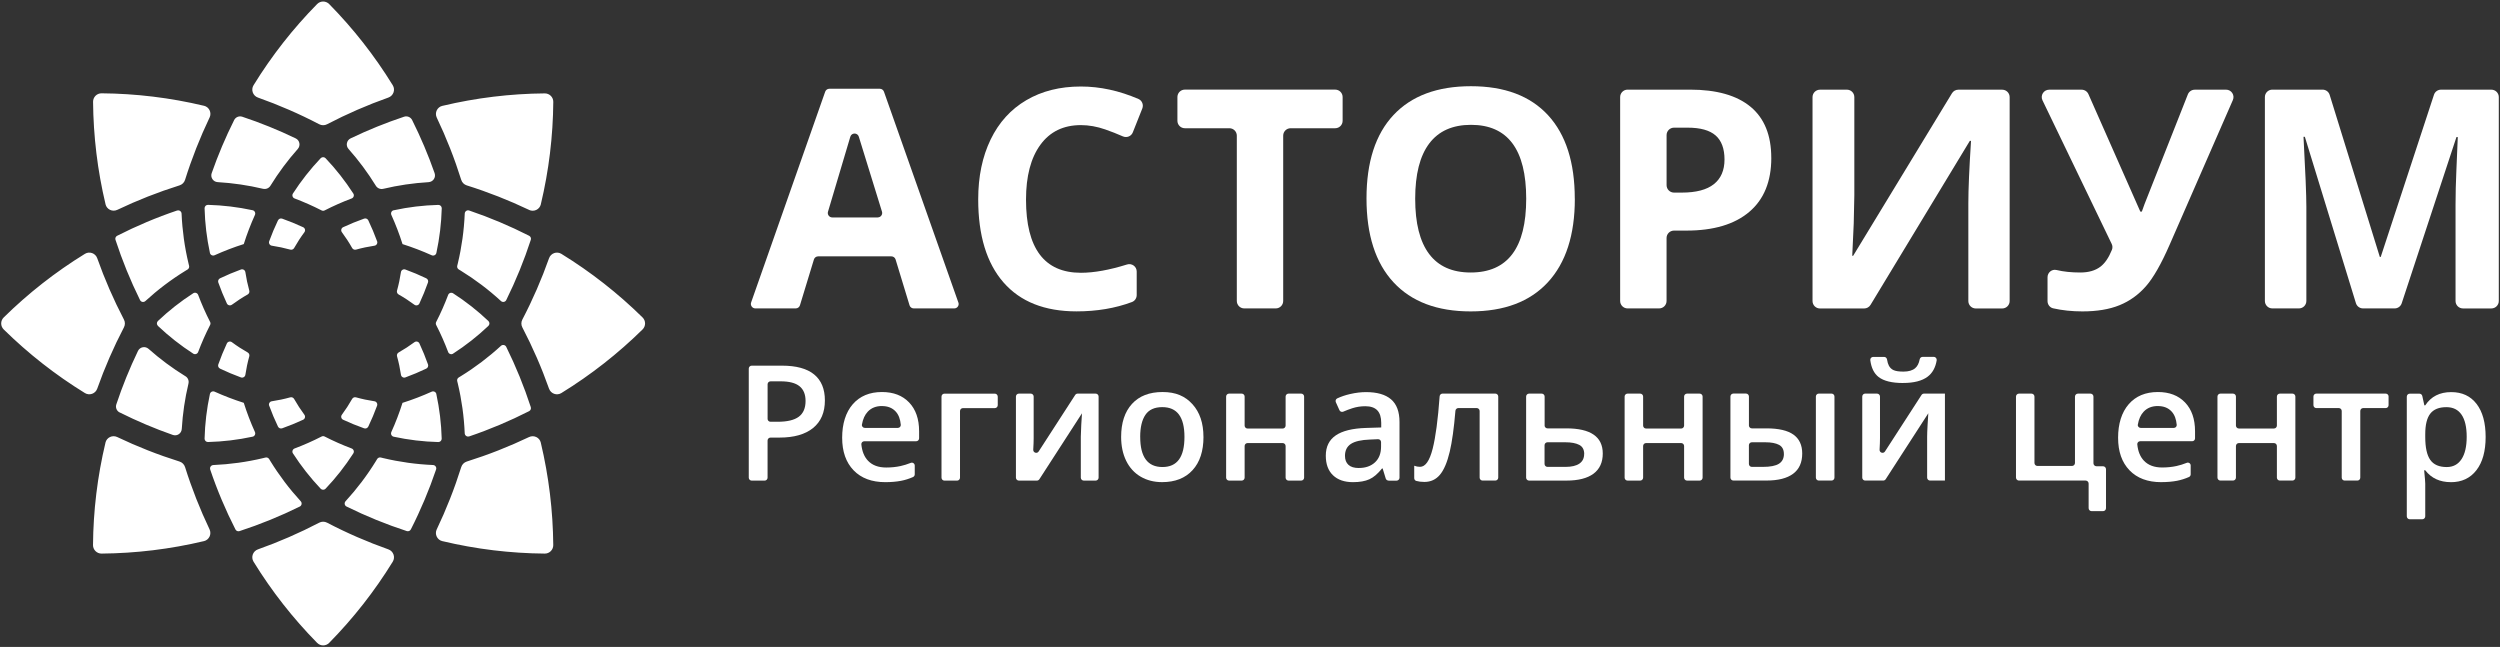
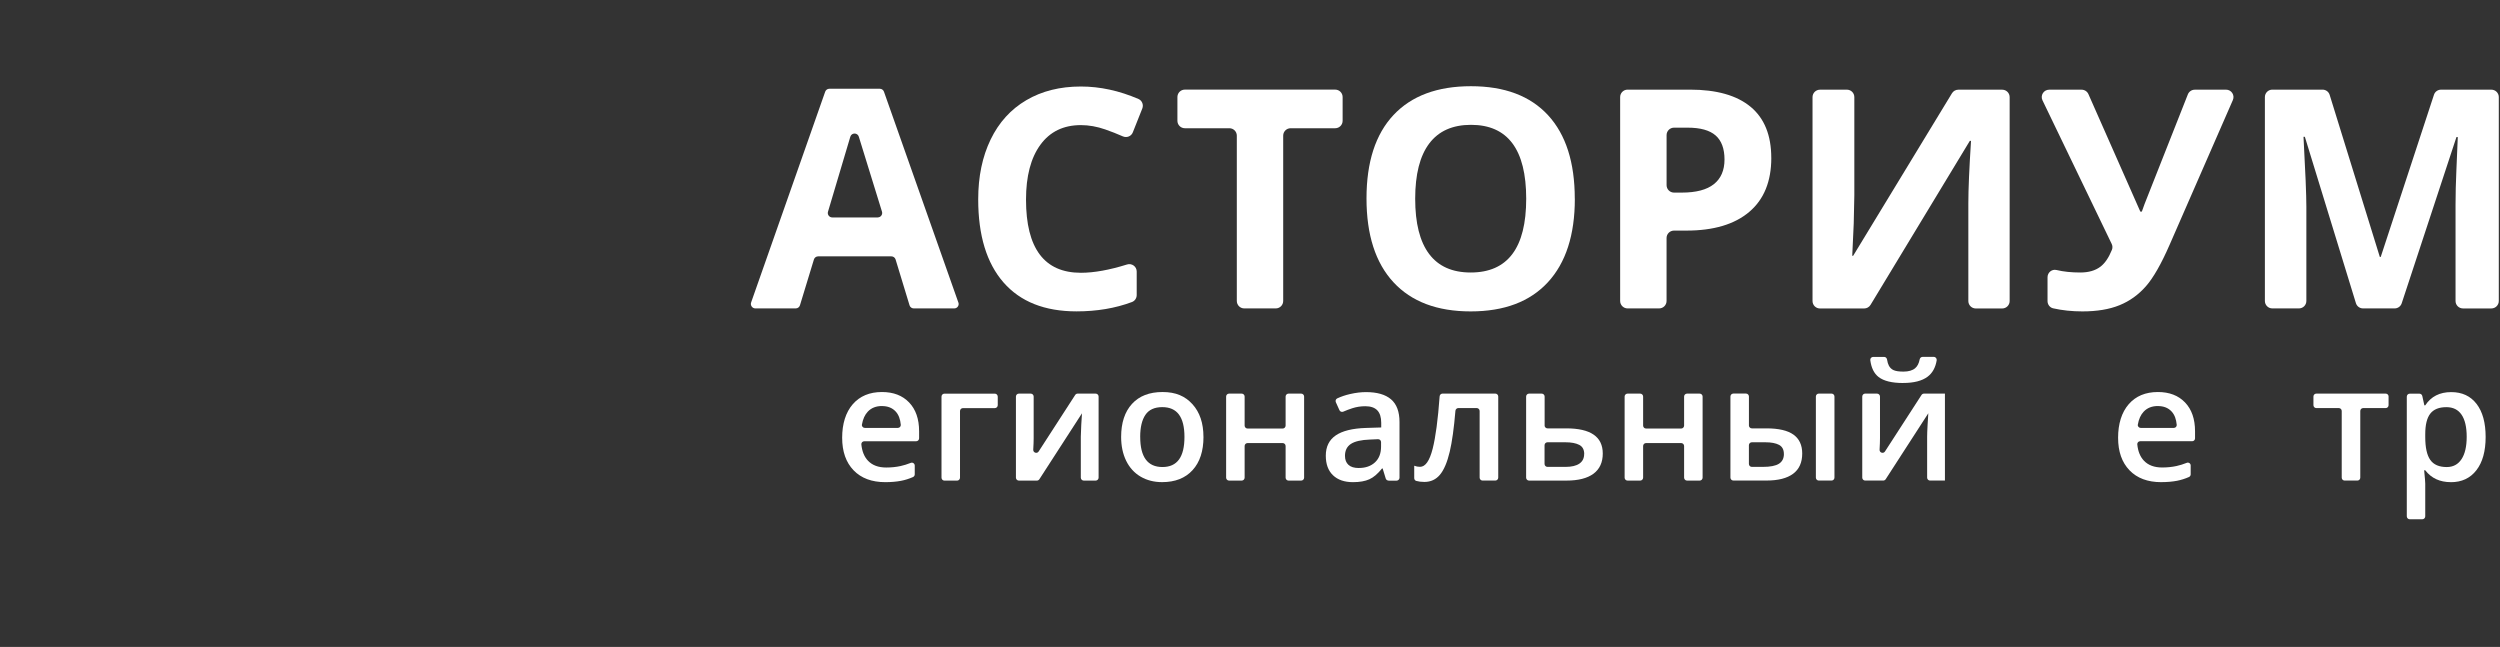
<svg xmlns="http://www.w3.org/2000/svg" viewBox="0 0 912 236">
  <rect x="0" y="0" width="912" height="236" fill="#333333" stroke="none" />
-   <path fill="#ffffff" d="M 300.92 146.06 C 300.92 150.44 299.49 153.79 296.62 156.13 C 293.75 158.46 289.67 159.63 284.37 159.63 L 281.08 159.63 C 280.49 159.63 280.01 160.11 280.01 160.7 L 280.01 174.26 C 280.01 174.85 279.53 175.33 278.94 175.33 L 274.22 175.33 C 273.63 175.33 273.15 174.85 273.15 174.26 L 273.15 134.46 C 273.15 133.87 273.63 133.39 274.22 133.39 L 285.23 133.39 C 290.47 133.39 294.39 134.46 297 136.6 C 299.61 138.74 300.92 141.9 300.92 146.06 Z M 280.01 152.79 C 280.01 153.38 280.49 153.86 281.08 153.86 L 283.66 153.86 C 287.18 153.86 289.76 153.25 291.4 152.02 C 293.04 150.8 293.87 148.88 293.87 146.28 C 293.87 143.87 293.13 142.07 291.66 140.89 C 290.19 139.7 287.89 139.11 284.78 139.11 L 281.09 139.11 C 280.5 139.11 280.02 139.59 280.02 140.18 L 280.02 152.79 Z" />
  <path fill="#ffffff" d="M 322.96 175.89 C 318.03 175.89 314.17 174.45 311.39 171.57 C 308.61 168.69 307.22 164.73 307.22 159.68 C 307.22 154.63 308.51 150.43 311.09 147.46 C 313.67 144.5 317.22 143.01 321.73 143.01 C 325.92 143.01 329.22 144.28 331.65 146.82 C 334.08 149.36 335.29 152.86 335.29 157.32 L 335.29 159.9 C 335.29 160.49 334.81 160.97 334.22 160.97 L 315.29 160.97 C 314.67 160.97 314.16 161.5 314.22 162.11 C 314.47 164.64 315.27 166.62 316.64 168.07 C 318.21 169.72 320.42 170.55 323.27 170.55 C 325.14 170.55 326.89 170.37 328.5 170.02 C 329.69 169.76 330.95 169.37 332.27 168.85 C 332.96 168.58 333.7 169.11 333.7 169.85 L 333.7 173.04 C 333.7 173.46 333.45 173.86 333.06 174.03 C 331.62 174.66 330.17 175.12 328.7 175.4 C 327.02 175.72 325.1 175.89 322.94 175.89 Z M 321.73 148.12 C 319.59 148.12 317.87 148.8 316.58 150.16 C 315.5 151.3 314.78 152.87 314.43 154.89 C 314.32 155.53 314.84 156.1 315.49 156.1 L 327.54 156.1 C 328.15 156.1 328.66 155.58 328.61 154.97 C 328.43 152.9 327.81 151.29 326.77 150.15 C 325.55 148.8 323.86 148.13 321.72 148.13 Z" />
  <path fill="#ffffff" d="M 363.98 144.66 L 363.98 147.81 C 363.98 148.4 363.5 148.88 362.91 148.88 L 351.28 148.88 C 350.69 148.88 350.21 149.36 350.21 149.95 L 350.21 174.26 C 350.21 174.85 349.73 175.33 349.14 175.33 L 344.53 175.33 C 343.94 175.33 343.46 174.85 343.46 174.26 L 343.46 144.67 C 343.46 144.08 343.94 143.6 344.53 143.6 L 362.9 143.6 C 363.49 143.6 363.97 144.08 363.97 144.67 Z" />
  <path fill="#ffffff" d="M 376.01 143.59 C 376.6 143.59 377.08 144.07 377.08 144.66 L 377.08 159.86 C 377.08 160.96 377.03 162.35 376.93 164.05 C 376.86 165.14 378.29 165.63 378.89 164.71 L 392.23 144.08 C 392.43 143.78 392.76 143.59 393.12 143.59 L 399.7 143.59 C 400.29 143.59 400.77 144.07 400.77 144.66 L 400.77 174.25 C 400.77 174.84 400.29 175.32 399.7 175.32 L 395.35 175.32 C 394.76 175.32 394.28 174.84 394.28 174.25 L 394.28 159.34 C 394.28 158.46 394.34 157.04 394.44 155.07 C 394.54 153.1 394.64 151.67 394.71 150.77 L 379.16 174.83 C 378.96 175.13 378.63 175.32 378.26 175.32 L 371.68 175.32 C 371.09 175.32 370.61 174.84 370.61 174.25 L 370.61 144.66 C 370.61 144.07 371.09 143.59 371.68 143.59 L 376 143.59 Z" />
  <path fill="#ffffff" d="M 439.03 159.39 C 439.03 164.57 437.7 168.62 435.04 171.52 C 432.38 174.43 428.68 175.88 423.94 175.88 C 420.98 175.88 418.36 175.21 416.08 173.87 C 413.81 172.53 412.06 170.61 410.83 168.11 C 409.61 165.61 408.99 162.7 408.99 159.39 C 408.99 154.25 410.31 150.23 412.95 147.34 C 415.59 144.45 419.31 143.01 424.1 143.01 C 428.89 143.01 432.32 144.49 435 147.44 C 437.68 150.39 439.02 154.38 439.02 159.38 Z M 415.95 159.39 C 415.95 166.71 418.65 170.37 424.06 170.37 C 429.47 170.37 432.09 166.71 432.09 159.39 C 432.09 152.07 429.39 148.52 424 148.52 C 421.17 148.52 419.12 149.46 417.85 151.33 C 416.58 153.2 415.94 155.89 415.94 159.39 Z" />
  <path fill="#ffffff" d="M 454.04 144.66 L 454.04 155.26 C 454.04 155.85 454.52 156.33 455.11 156.33 L 467.92 156.33 C 468.51 156.33 468.99 155.85 468.99 155.26 L 468.99 144.66 C 468.99 144.07 469.47 143.59 470.06 143.59 L 474.67 143.59 C 475.26 143.59 475.74 144.07 475.74 144.66 L 475.74 174.25 C 475.74 174.84 475.26 175.32 474.67 175.32 L 470.06 175.32 C 469.47 175.32 468.99 174.84 468.99 174.25 L 468.99 162.7 C 468.99 162.11 468.51 161.63 467.92 161.63 L 455.11 161.63 C 454.52 161.63 454.04 162.11 454.04 162.7 L 454.04 174.25 C 454.04 174.84 453.56 175.32 452.97 175.32 L 448.36 175.32 C 447.77 175.32 447.29 174.84 447.29 174.25 L 447.29 144.66 C 447.29 144.07 447.77 143.59 448.36 143.59 L 452.97 143.59 C 453.56 143.59 454.04 144.07 454.04 144.66 Z" />
  <path fill="#ffffff" d="M 506.53 175.31 C 506.06 175.31 505.65 175 505.51 174.56 L 504.39 170.9 L 504.16 170.9 C 502.63 172.83 501.09 174.15 499.54 174.84 C 497.99 175.54 496 175.89 493.57 175.89 C 490.45 175.89 488.02 175.05 486.27 173.37 C 484.52 171.69 483.65 169.31 483.65 166.23 C 483.65 162.96 484.86 160.49 487.29 158.83 C 489.72 157.17 493.42 156.26 498.39 156.11 L 503.87 155.94 L 503.87 154.25 C 503.87 152.22 503.4 150.71 502.45 149.7 C 501.5 148.7 500.04 148.19 498.05 148.19 C 496.43 148.19 494.87 148.43 493.37 148.91 C 492.22 149.28 491.11 149.7 490.03 150.17 C 489.49 150.4 488.87 150.17 488.63 149.64 L 487.32 146.74 C 487.08 146.21 487.3 145.57 487.82 145.33 C 489.28 144.65 490.85 144.12 492.54 143.74 C 494.59 143.27 496.52 143.04 498.33 143.04 C 502.36 143.04 505.41 143.92 507.46 145.68 C 509.51 147.44 510.54 150.2 510.54 153.97 L 510.54 174.27 C 510.54 174.86 510.06 175.34 509.47 175.34 L 506.51 175.34 Z M 495.7 170.72 C 498.15 170.72 500.11 170.04 501.59 168.67 C 503.07 167.3 503.81 165.39 503.81 162.92 L 503.81 161.28 C 503.81 160.67 503.3 160.19 502.7 160.22 L 499.74 160.35 C 496.57 160.46 494.26 161 492.81 161.94 C 491.37 162.89 490.65 164.34 490.65 166.29 C 490.65 167.71 491.07 168.8 491.91 169.57 C 492.75 170.35 494.01 170.73 495.7 170.73 Z" />
  <path fill="#ffffff" d="M 545.5 175.31 L 540.84 175.31 C 540.25 175.31 539.77 174.83 539.77 174.24 L 539.77 149.93 C 539.77 149.34 539.29 148.86 538.7 148.86 L 532 148.86 C 531.45 148.86 530.99 149.3 530.94 149.85 C 530.41 156.18 529.72 161.17 528.86 164.8 C 527.95 168.62 526.77 171.42 525.3 173.17 C 523.84 174.93 521.94 175.81 519.61 175.81 C 518.47 175.81 517.48 175.68 516.62 175.43 C 516.19 175.3 515.91 174.87 515.91 174.42 L 515.91 169.9 C 516.62 170.17 517.33 170.3 518.03 170.3 C 519.98 170.3 521.51 168.11 522.63 163.72 C 523.71 159.49 524.56 153.11 525.18 144.58 C 525.22 144.02 525.68 143.58 526.24 143.58 L 545.49 143.58 C 546.08 143.58 546.56 144.06 546.56 144.65 L 546.56 174.24 C 546.56 174.83 546.08 175.31 545.49 175.31 Z" />
  <path fill="#ffffff" d="M 563.46 155.2 C 563.46 155.79 563.94 156.27 564.53 156.27 L 571.41 156.27 C 580.26 156.27 584.69 159.33 584.69 165.45 C 584.69 168.68 583.56 171.13 581.31 172.81 C 579.05 174.48 575.76 175.32 571.42 175.32 L 557.8 175.32 C 557.21 175.32 556.73 174.84 556.73 174.25 L 556.73 144.66 C 556.73 144.07 557.21 143.59 557.8 143.59 L 562.41 143.59 C 563 143.59 563.48 144.07 563.48 144.66 L 563.48 155.2 Z M 577.92 165.62 C 577.92 164.03 577.32 162.92 576.11 162.29 C 574.9 161.66 573.2 161.34 571 161.34 L 564.52 161.34 C 563.93 161.34 563.45 161.82 563.45 162.41 L 563.45 169.25 C 563.45 169.84 563.93 170.32 564.52 170.32 L 571.11 170.32 C 573.33 170.32 575.01 169.92 576.17 169.12 C 577.33 168.32 577.9 167.15 577.9 165.62 Z" />
  <path fill="#ffffff" d="M 599.41 144.66 L 599.41 155.26 C 599.41 155.85 599.89 156.33 600.48 156.33 L 613.29 156.33 C 613.88 156.33 614.36 155.85 614.36 155.26 L 614.36 144.66 C 614.36 144.07 614.84 143.59 615.43 143.59 L 620.04 143.59 C 620.63 143.59 621.11 144.07 621.11 144.66 L 621.11 174.25 C 621.11 174.84 620.63 175.32 620.04 175.32 L 615.43 175.32 C 614.84 175.32 614.36 174.84 614.36 174.25 L 614.36 162.7 C 614.36 162.11 613.88 161.63 613.29 161.63 L 600.48 161.63 C 599.89 161.63 599.41 162.11 599.41 162.7 L 599.41 174.25 C 599.41 174.84 598.93 175.32 598.34 175.32 L 593.73 175.32 C 593.14 175.32 592.66 174.84 592.66 174.25 L 592.66 144.66 C 592.66 144.07 593.14 143.59 593.73 143.59 L 598.34 143.59 C 598.93 143.59 599.41 144.07 599.41 144.66 Z" />
  <path fill="#ffffff" d="M 638 155.2 C 638 155.79 638.48 156.27 639.07 156.27 L 644.43 156.27 C 648.87 156.27 652.15 157.04 654.27 158.56 C 656.39 160.09 657.45 162.38 657.45 165.44 C 657.45 168.71 656.35 171.17 654.14 172.82 C 651.93 174.47 648.7 175.3 644.43 175.3 L 632.33 175.3 C 631.74 175.3 631.26 174.82 631.26 174.23 L 631.26 144.64 C 631.26 144.05 631.74 143.57 632.33 143.57 L 636.94 143.57 C 637.53 143.57 638.01 144.05 638.01 144.64 L 638.01 155.18 Z M 650.76 165.62 C 650.76 164.03 650.17 162.92 649 162.29 C 647.82 161.66 646.14 161.34 643.94 161.34 L 639.07 161.34 C 638.48 161.34 638 161.82 638 162.41 L 638 169.25 C 638 169.84 638.48 170.32 639.07 170.32 L 643.08 170.32 C 645.79 170.32 647.75 169.94 648.96 169.17 C 650.16 168.41 650.77 167.22 650.77 165.61 Z M 668.14 175.31 L 663.5 175.31 C 662.91 175.31 662.43 174.83 662.43 174.24 L 662.43 144.65 C 662.43 144.06 662.91 143.58 663.5 143.58 L 668.14 143.58 C 668.73 143.58 669.21 144.06 669.21 144.65 L 669.21 174.24 C 669.21 174.83 668.73 175.31 668.14 175.31 Z" />
  <path fill="#ffffff" d="M 684.75 143.59 C 685.34 143.59 685.82 144.07 685.82 144.66 L 685.82 159.86 C 685.82 160.96 685.77 162.35 685.67 164.05 C 685.6 165.14 687.03 165.63 687.63 164.71 L 700.97 144.08 C 701.17 143.78 701.5 143.59 701.86 143.59 L 709.51 143.59 L 709.51 175.31 L 704.09 175.31 C 703.5 175.31 703.02 174.83 703.02 174.24 L 703.02 159.33 C 703.02 158.45 703.07 157.03 703.18 155.06 C 703.28 153.09 703.37 151.66 703.45 150.76 L 687.9 174.82 C 687.7 175.12 687.37 175.31 687 175.31 L 680.42 175.31 C 679.83 175.31 679.35 174.83 679.35 174.24 L 679.35 144.65 C 679.35 144.06 679.83 143.58 680.42 143.58 L 684.74 143.58 Z M 694.22 139.72 C 690.17 139.72 687.2 138.99 685.31 137.53 C 683.65 136.24 682.64 134.19 682.28 131.37 C 682.2 130.75 682.71 130.2 683.34 130.2 L 687.33 130.2 C 687.87 130.2 688.31 130.61 688.39 131.14 C 688.53 132.07 688.76 132.83 689.07 133.41 C 689.48 134.18 690.07 134.72 690.85 135.06 C 691.62 135.39 692.8 135.56 694.39 135.56 C 696.26 135.56 697.69 135.14 698.66 134.31 C 699.47 133.62 700.02 132.55 700.3 131.1 C 700.4 130.58 700.83 130.19 701.35 130.19 L 705.45 130.19 C 706.13 130.19 706.61 130.81 706.5 131.48 C 706.05 134.12 704.95 136.1 703.19 137.42 C 701.16 138.95 698.17 139.71 694.21 139.71 Z" />
-   <path fill="#ffffff" d="M 764.77 170.09 L 767.18 170.09 C 767.78 170.09 768.27 170.58 768.27 171.18 L 768.27 185.38 C 768.27 185.98 767.78 186.47 767.18 186.47 L 763.02 186.47 C 762.42 186.47 761.93 185.98 761.93 185.38 L 761.93 176.4 C 761.93 175.8 761.44 175.31 760.84 175.31 L 736.52 175.31 C 735.92 175.31 735.43 174.82 735.43 174.22 L 735.43 144.68 C 735.43 144.08 735.92 143.59 736.52 143.59 L 741.08 143.59 C 741.68 143.59 742.17 144.08 742.17 144.68 L 742.17 168.89 C 742.17 169.49 742.66 169.98 743.26 169.98 L 755.86 169.98 C 756.46 169.98 756.95 169.49 756.95 168.89 L 756.95 144.68 C 756.95 144.08 757.44 143.59 758.04 143.59 L 762.6 143.59 C 763.2 143.59 763.69 144.08 763.69 144.68 L 763.69 169 C 763.69 169.6 764.18 170.09 764.78 170.09 Z" />
  <path fill="#ffffff" d="M 788.42 175.89 C 783.49 175.89 779.63 174.45 776.85 171.57 C 774.07 168.69 772.68 164.73 772.68 159.68 C 772.68 154.63 773.97 150.43 776.55 147.46 C 779.13 144.5 782.68 143.01 787.19 143.01 C 791.38 143.01 794.68 144.28 797.11 146.82 C 799.54 149.36 800.75 152.86 800.75 157.32 L 800.75 159.92 C 800.75 160.5 800.28 160.96 799.71 160.96 L 780.73 160.96 C 780.13 160.96 779.63 161.48 779.68 162.08 C 779.92 164.62 780.73 166.61 782.1 168.06 C 783.67 169.71 785.88 170.54 788.73 170.54 C 790.6 170.54 792.35 170.36 793.96 170.01 C 795.16 169.75 796.43 169.36 797.76 168.83 C 798.44 168.57 799.16 169.08 799.16 169.81 L 799.16 173.04 C 799.16 173.45 798.92 173.84 798.54 174.01 C 797.1 174.65 795.64 175.1 794.17 175.39 C 792.49 175.71 790.57 175.88 788.4 175.88 Z M 787.18 148.12 C 785.04 148.12 783.32 148.8 782.03 150.16 C 780.94 151.3 780.22 152.89 779.88 154.91 C 779.77 155.53 780.29 156.1 780.92 156.1 L 793.02 156.1 C 793.62 156.1 794.12 155.59 794.07 154.99 C 793.89 152.91 793.28 151.3 792.23 150.15 C 791.01 148.8 789.32 148.13 787.18 148.13 Z" />
-   <path fill="#ffffff" d="M 815.67 144.66 L 815.67 155.25 C 815.67 155.84 816.15 156.32 816.74 156.32 L 829.54 156.32 C 830.13 156.32 830.61 155.84 830.61 155.25 L 830.61 144.66 C 830.61 144.07 831.09 143.59 831.68 143.59 L 836.28 143.59 C 836.87 143.59 837.35 144.07 837.35 144.66 L 837.35 174.24 C 837.35 174.83 836.87 175.31 836.28 175.31 L 831.68 175.31 C 831.09 175.31 830.61 174.83 830.61 174.24 L 830.61 162.7 C 830.61 162.11 830.13 161.63 829.54 161.63 L 816.74 161.63 C 816.15 161.63 815.67 162.11 815.67 162.7 L 815.67 174.24 C 815.67 174.83 815.19 175.31 814.6 175.31 L 810 175.31 C 809.41 175.31 808.93 174.83 808.93 174.24 L 808.93 144.66 C 808.93 144.07 809.41 143.59 810 143.59 L 814.6 143.59 C 815.19 143.59 815.67 144.07 815.67 144.66 Z" />
  <path fill="#ffffff" d="M 871.35 144.64 L 871.35 147.82 C 871.35 148.4 870.88 148.87 870.3 148.87 L 862.08 148.87 C 861.5 148.87 861.03 149.34 861.03 149.92 L 861.03 174.26 C 861.03 174.84 860.56 175.31 859.98 175.31 L 855.31 175.31 C 854.73 175.31 854.26 174.84 854.26 174.26 L 854.26 149.92 C 854.26 149.34 853.79 148.87 853.21 148.87 L 844.99 148.87 C 844.41 148.87 843.94 148.4 843.94 147.82 L 843.94 144.64 C 843.94 144.06 844.41 143.59 844.99 143.59 L 870.31 143.59 C 870.89 143.59 871.36 144.06 871.36 144.64 Z" />
  <path fill="#ffffff" d="M 894.08 175.89 C 890.06 175.89 886.95 174.45 884.73 171.56 L 884.33 171.56 C 884.6 174.24 884.73 175.86 884.73 176.44 L 884.73 188.36 C 884.73 188.95 884.25 189.43 883.66 189.43 L 879.07 189.43 C 878.48 189.43 878 188.95 878 188.36 L 878 144.68 C 878 144.09 878.48 143.61 879.07 143.61 L 882.6 143.61 C 883.1 143.61 883.53 143.95 883.65 144.44 C 883.82 145.2 884.07 146.34 884.4 147.86 L 884.74 147.86 C 886.84 144.65 890 143.04 894.2 143.04 C 898.16 143.04 901.24 144.47 903.45 147.34 C 905.66 150.21 906.76 154.23 906.76 159.41 C 906.76 164.59 905.64 168.64 903.39 171.54 C 901.14 174.45 898.04 175.9 894.08 175.9 Z M 892.45 148.53 C 889.77 148.53 887.82 149.31 886.58 150.88 C 885.35 152.45 884.73 154.95 884.73 158.39 L 884.73 159.39 C 884.73 163.25 885.34 166.05 886.57 167.78 C 887.79 169.51 889.79 170.38 892.57 170.38 C 894.9 170.38 896.7 169.42 897.96 167.51 C 899.22 165.6 899.85 162.87 899.85 159.34 C 899.85 155.81 899.22 153.09 897.97 151.27 C 896.72 149.44 894.88 148.53 892.45 148.53 Z" />
-   <path fill="#ffffff" d="M 76.44 42.9 C 72.96 50.2 69.97 57.78 67.51 65.61 C 67.21 66.57 66.46 67.32 65.5 67.62 C 57.67 70.08 50.08 73.07 42.79 76.55 C 41.03 77.39 38.94 76.41 38.49 74.51 C 38.49 74.5 38.49 74.49 38.49 74.47 C 35.57 62.19 34.06 49.66 33.95 37.14 C 33.94 35.42 35.33 34.02 37.05 34.04 C 49.57 34.14 62.1 35.65 74.38 38.58 C 74.39 38.58 74.4 38.58 74.42 38.58 C 76.31 39.03 77.3 41.12 76.46 42.88 Z M 42.78 159.44 C 50.08 162.92 57.66 165.91 65.49 168.37 C 66.45 168.67 67.2 169.42 67.51 170.39 C 69.97 178.22 72.96 185.8 76.44 193.1 C 77.28 194.86 76.3 196.95 74.4 197.41 C 74.39 197.41 74.38 197.41 74.36 197.41 C 62.08 200.33 49.56 201.84 37.04 201.95 C 35.32 201.96 33.92 200.56 33.93 198.84 C 34.03 186.32 35.54 173.79 38.47 161.51 C 38.47 161.5 38.47 161.49 38.47 161.47 C 38.92 159.58 41.01 158.59 42.77 159.43 Z M 159.33 193.1 C 162.81 185.8 165.8 178.22 168.26 170.39 C 168.56 169.43 169.31 168.68 170.28 168.37 C 178.11 165.91 185.69 162.92 192.99 159.44 C 194.75 158.6 196.84 159.58 197.29 161.48 C 197.29 161.49 197.29 161.5 197.29 161.52 C 200.21 173.8 201.72 186.33 201.83 198.85 C 201.84 200.57 200.45 201.97 198.73 201.95 C 186.21 201.85 173.68 200.34 161.4 197.41 C 161.39 197.41 161.38 197.41 161.36 197.41 C 159.47 196.96 158.48 194.87 159.32 193.11 Z M 192.99 76.56 C 185.69 73.08 178.11 70.09 170.27 67.63 C 169.31 67.33 168.56 66.58 168.26 65.62 C 165.8 57.79 162.81 50.2 159.33 42.91 C 158.49 41.15 159.47 39.06 161.37 38.61 C 161.38 38.61 161.39 38.61 161.41 38.61 C 173.69 35.69 186.22 34.17 198.74 34.07 C 200.46 34.06 201.86 35.45 201.84 37.17 C 201.74 49.69 200.23 62.22 197.3 74.5 C 197.3 74.51 197.3 74.53 197.3 74.54 C 196.85 76.43 194.76 77.41 193 76.58 Z M 101.41 80.38 C 100.22 82.86 99.15 85.41 98.2 88.01 C 97.94 88.73 98.4 89.52 99.16 89.63 C 101.43 89.97 103.68 90.45 105.9 91.06 C 106.45 91.21 107.02 90.97 107.3 90.48 C 108.43 88.48 109.68 86.55 111.05 84.71 C 111.51 84.09 111.28 83.21 110.59 82.89 C 108.08 81.72 105.52 80.68 102.93 79.76 C 102.34 79.55 101.69 79.82 101.42 80.39 Z M 128.89 70.6 C 125.91 65.98 122.52 61.67 118.76 57.71 C 118.28 57.21 117.47 57.21 116.99 57.71 C 113.24 61.66 109.84 65.98 106.86 70.6 C 106.44 71.26 106.74 72.13 107.47 72.4 C 110.81 73.66 114.1 75.11 117.32 76.76 C 117.67 76.94 118.08 76.94 118.43 76.76 C 121.65 75.11 124.93 73.66 128.28 72.4 C 129.01 72.13 129.31 71.25 128.89 70.6 Z M 137.56 88 C 136.61 85.4 135.54 82.86 134.35 80.37 C 134.08 79.81 133.43 79.54 132.84 79.75 C 130.25 80.67 127.69 81.71 125.18 82.88 C 124.49 83.2 124.26 84.09 124.72 84.71 C 126.08 86.55 127.34 88.47 128.47 90.48 C 128.75 90.97 129.32 91.21 129.87 91.06 C 132.09 90.44 134.34 89.97 136.61 89.63 C 137.37 89.52 137.84 88.73 137.57 88.01 Z M 155.51 101.53 C 153.02 100.34 150.48 99.27 147.88 98.32 C 147.16 98.06 146.37 98.52 146.26 99.28 C 145.92 101.55 145.45 103.8 144.83 106.02 C 144.68 106.57 144.92 107.14 145.41 107.42 C 147.41 108.55 149.34 109.81 151.18 111.17 C 151.8 111.63 152.68 111.4 153 110.71 C 154.17 108.2 155.21 105.64 156.13 103.04 C 156.34 102.45 156.07 101.8 155.5 101.53 Z M 165.28 129.01 C 169.9 126.03 174.21 122.64 178.17 118.88 C 178.67 118.4 178.67 117.59 178.17 117.11 C 174.21 113.36 169.9 109.96 165.28 106.99 C 164.62 106.57 163.75 106.87 163.48 107.6 C 162.22 110.94 160.77 114.23 159.12 117.45 C 158.94 117.8 158.94 118.21 159.12 118.56 C 160.77 121.78 162.22 125.06 163.48 128.41 C 163.75 129.14 164.63 129.44 165.28 129.02 Z M 147.88 137.68 C 150.48 136.73 153.02 135.66 155.51 134.47 C 156.07 134.2 156.34 133.55 156.14 132.96 C 155.22 130.37 154.18 127.81 153.01 125.29 C 152.69 124.6 151.8 124.37 151.19 124.83 C 149.35 126.19 147.42 127.44 145.42 128.58 C 144.93 128.86 144.69 129.43 144.84 129.98 C 145.46 132.2 145.93 134.45 146.27 136.72 C 146.38 137.48 147.17 137.95 147.89 137.68 Z M 134.35 155.63 C 135.54 153.14 136.61 150.6 137.56 148 C 137.82 147.28 137.35 146.49 136.6 146.38 C 134.33 146.04 132.08 145.57 129.86 144.95 C 129.31 144.8 128.74 145.04 128.46 145.53 C 127.33 147.53 126.07 149.46 124.71 151.3 C 124.25 151.92 124.48 152.8 125.17 153.12 C 127.68 154.29 130.24 155.33 132.83 156.25 C 133.42 156.46 134.07 156.19 134.34 155.63 Z M 106.87 165.4 C 109.85 170.02 113.24 174.33 116.99 178.29 C 117.47 178.79 118.28 178.79 118.76 178.29 C 122.52 174.34 125.91 170.02 128.89 165.4 C 129.31 164.74 129.01 163.87 128.28 163.6 C 124.94 162.34 121.65 160.89 118.43 159.24 C 118.08 159.06 117.67 159.06 117.32 159.24 C 114.1 160.89 110.82 162.34 107.47 163.6 C 106.74 163.87 106.44 164.75 106.86 165.4 Z M 98.2 147.99 C 99.15 150.59 100.22 153.14 101.41 155.62 C 101.68 156.18 102.33 156.45 102.92 156.25 C 105.51 155.33 108.07 154.29 110.58 153.12 C 111.27 152.8 111.5 151.91 111.04 151.3 C 109.68 149.46 108.43 147.53 107.29 145.53 C 107.01 145.04 106.44 144.8 105.89 144.95 C 103.67 145.57 101.42 146.04 99.15 146.38 C 98.39 146.49 97.92 147.28 98.19 148 Z M 84.59 111.17 C 86.43 109.81 88.36 108.55 90.36 107.42 C 90.85 107.14 91.09 106.57 90.94 106.02 C 90.33 103.8 89.85 101.55 89.51 99.28 C 89.4 98.52 88.61 98.05 87.89 98.32 C 85.29 99.27 82.75 100.34 80.26 101.53 C 79.7 101.8 79.43 102.45 79.63 103.04 C 80.55 105.63 81.59 108.19 82.76 110.7 C 83.08 111.39 83.97 111.62 84.59 111.16 Z M 80.26 134.47 C 82.75 135.66 85.29 136.73 87.89 137.68 C 88.61 137.94 89.4 137.48 89.51 136.72 C 89.85 134.45 90.32 132.2 90.94 129.98 C 91.09 129.43 90.85 128.86 90.36 128.58 C 88.36 127.45 86.43 126.2 84.59 124.83 C 83.97 124.37 83.09 124.6 82.76 125.29 C 81.59 127.8 80.55 130.36 79.63 132.95 C 79.42 133.54 79.69 134.19 80.26 134.46 Z M 57.6 118.88 C 61.56 122.63 65.87 126.03 70.49 129.01 C 71.14 129.43 72.02 129.13 72.29 128.4 C 73.55 125.06 75 121.77 76.65 118.55 C 76.83 118.2 76.83 117.79 76.65 117.44 C 75 114.22 73.55 110.93 72.29 107.59 C 72.02 106.86 71.14 106.56 70.49 106.98 C 65.87 109.96 61.56 113.35 57.61 117.1 C 57.11 117.58 57.11 118.39 57.61 118.87 Z M 76.58 92.27 C 76.74 93.03 77.58 93.43 78.29 93.11 C 81.73 91.56 85.28 90.19 88.93 89.04 L 88.93 89.04 C 88.93 89.04 88.93 89.04 88.93 89.04 C 90.08 85.39 91.45 81.84 93 78.4 C 93.32 77.69 92.92 76.86 92.16 76.69 C 86.78 75.53 81.33 74.88 75.88 74.73 C 75.18 74.71 74.61 75.29 74.63 75.98 C 74.77 81.43 75.42 86.88 76.58 92.26 Z M 64.62 76.79 C 57.08 79.34 49.77 82.43 42.74 86.01 C 42.2 86.28 41.94 86.91 42.13 87.49 C 44.57 94.98 47.56 102.33 51.09 109.48 C 51.45 110.21 52.42 110.38 53.03 109.83 C 57.53 105.7 62.43 101.99 67.64 98.79 C 67.9 98.63 68.16 98.47 68.42 98.32 C 68.88 98.04 69.11 97.49 68.98 96.97 C 68.91 96.67 68.83 96.37 68.76 96.07 C 67.34 90.12 66.5 84.04 66.24 77.93 C 66.2 77.11 65.4 76.54 64.62 76.81 Z M 85.42 43.8 C 82.29 50.05 79.55 56.52 77.22 63.18 C 76.68 64.73 77.78 66.35 79.41 66.44 C 84.98 66.77 90.51 67.58 95.94 68.87 C 95.94 68.87 95.95 68.87 95.96 68.87 C 97 69.12 98.08 68.68 98.65 67.77 C 98.65 67.77 98.65 67.76 98.66 67.75 C 101.59 62.99 104.93 58.51 108.63 54.34 C 109.72 53.12 109.35 51.19 107.87 50.48 C 101.51 47.42 95 44.78 88.37 42.58 C 87.22 42.2 85.96 42.72 85.42 43.8 Z M 141.68 35.59 C 143.52 34.94 144.31 32.76 143.28 31.1 C 143.28 31.09 143.27 31.08 143.26 31.07 C 136.65 20.33 128.86 10.4 120.08 1.48 C 118.87 0.25 116.89 0.25 115.69 1.48 C 106.91 10.4 99.12 20.33 92.51 31.07 C 92.51 31.08 92.5 31.09 92.49 31.1 C 91.47 32.76 92.25 34.94 94.09 35.59 C 101.71 38.29 109.19 41.53 116.46 45.33 C 117.35 45.8 118.42 45.8 119.31 45.33 C 126.58 41.54 134.06 38.29 141.68 35.59 Z M 143.61 76.7 C 142.85 76.86 142.45 77.7 142.77 78.41 C 144.32 81.85 145.69 85.4 146.84 89.05 L 146.84 89.05 C 150.49 90.21 154.04 91.57 157.48 93.12 C 158.19 93.44 159.02 93.04 159.19 92.28 C 160.35 86.9 161 81.45 161.15 76 C 161.17 75.3 160.59 74.73 159.9 74.75 C 154.45 74.89 149 75.54 143.62 76.71 Z M 158.55 63.17 C 156.22 56.52 153.48 50.05 150.35 43.8 C 149.81 42.72 148.55 42.19 147.4 42.58 C 140.77 44.79 134.26 47.42 127.9 50.48 C 126.42 51.19 126.05 53.12 127.14 54.34 C 130.84 58.51 134.18 63 137.1 67.75 C 137.1 67.75 137.1 67.76 137.11 67.77 C 137.67 68.68 138.76 69.13 139.8 68.88 C 139.8 68.88 139.81 68.88 139.82 68.88 C 145.25 67.59 150.78 66.78 156.35 66.45 C 157.99 66.35 159.09 64.73 158.55 63.18 Z M 193.03 86.01 C 186 82.43 178.69 79.35 171.15 76.79 C 170.37 76.53 169.57 77.09 169.54 77.91 C 169.28 84.02 168.44 90.1 167.02 96.05 C 166.95 96.35 166.88 96.65 166.8 96.95 C 166.67 97.47 166.9 98.02 167.36 98.3 C 167.62 98.46 167.88 98.61 168.14 98.77 C 173.35 101.98 178.25 105.68 182.75 109.82 C 183.35 110.37 184.32 110.21 184.68 109.47 C 188.21 102.32 191.2 94.97 193.64 87.48 C 193.83 86.91 193.57 86.28 193.03 86.01 Z M 200.29 141.79 C 200.94 143.63 203.12 144.41 204.78 143.39 C 204.79 143.39 204.8 143.38 204.81 143.37 C 215.55 136.76 225.48 128.97 234.4 120.19 C 235.63 118.98 235.63 117 234.4 115.8 C 225.48 107.02 215.55 99.23 204.81 92.62 C 204.8 92.62 204.79 92.61 204.78 92.6 C 203.12 91.58 200.94 92.37 200.29 94.21 C 197.59 101.83 194.35 109.31 190.55 116.58 C 190.08 117.48 190.08 118.54 190.55 119.43 C 194.34 126.7 197.59 134.17 200.29 141.8 Z M 159.18 143.73 C 159.02 142.97 158.18 142.57 157.47 142.89 C 154.03 144.44 150.48 145.81 146.83 146.96 L 146.83 146.96 C 146.83 146.96 146.83 146.96 146.83 146.96 C 145.68 150.61 144.32 154.16 142.76 157.6 C 142.44 158.31 142.84 159.14 143.6 159.31 C 148.98 160.47 154.43 161.12 159.88 161.26 C 160.58 161.28 161.15 160.7 161.13 160.01 C 160.99 154.56 160.33 149.11 159.17 143.73 Z M 171.14 159.21 C 178.68 156.66 185.99 153.57 193.02 149.99 C 193.56 149.72 193.82 149.09 193.63 148.51 C 191.19 141.02 188.2 133.67 184.67 126.52 C 184.31 125.79 183.34 125.62 182.74 126.17 C 178.24 130.3 173.34 134.01 168.13 137.22 C 167.87 137.38 167.61 137.54 167.35 137.69 C 166.89 137.97 166.66 138.52 166.79 139.04 C 166.86 139.34 166.94 139.64 167.01 139.93 C 168.43 145.88 169.27 151.96 169.53 158.07 C 169.57 158.89 170.37 159.45 171.14 159.19 Z M 149.87 193.14 C 153.45 186.11 156.53 178.8 159.09 171.25 C 159.35 170.48 158.79 169.67 157.97 169.64 C 151.86 169.38 145.78 168.54 139.82 167.12 C 139.52 167.05 139.23 166.98 138.93 166.9 C 138.4 166.77 137.86 167 137.58 167.46 C 137.42 167.72 137.26 167.98 137.11 168.24 C 133.9 173.45 130.2 178.34 126.06 182.85 C 125.51 183.45 125.67 184.42 126.41 184.78 C 133.56 188.31 140.91 191.3 148.4 193.74 C 148.97 193.93 149.6 193.67 149.87 193.13 Z M 94.09 200.41 C 92.25 201.06 91.47 203.24 92.49 204.9 C 92.49 204.91 92.5 204.92 92.51 204.93 C 99.12 215.67 106.91 225.6 115.69 234.52 C 116.9 235.75 118.88 235.75 120.08 234.52 C 128.86 225.6 136.65 215.67 143.26 204.93 C 143.26 204.92 143.27 204.91 143.28 204.9 C 144.3 203.24 143.52 201.06 141.68 200.41 C 134.06 197.71 126.58 194.47 119.31 190.67 C 118.42 190.2 117.35 190.2 116.46 190.67 C 109.19 194.46 101.71 197.71 94.09 200.41 Z M 92.16 159.3 C 92.92 159.14 93.32 158.3 93 157.59 C 91.44 154.15 90.08 150.6 88.93 146.95 L 88.93 146.95 C 85.28 145.79 81.73 144.43 78.29 142.88 C 77.58 142.56 76.75 142.96 76.58 143.72 C 75.42 149.1 74.77 154.55 74.63 160 C 74.61 160.7 75.19 161.27 75.88 161.25 C 81.33 161.11 86.78 160.46 92.16 159.3 Z M 76.67 171.26 C 79.22 178.8 82.31 186.11 85.89 193.14 C 86.16 193.68 86.79 193.94 87.37 193.75 C 94.86 191.31 102.21 188.32 109.36 184.79 C 110.09 184.43 110.26 183.46 109.71 182.86 C 105.58 178.36 101.87 173.46 98.66 168.25 C 98.5 167.99 98.34 167.73 98.19 167.47 C 97.91 167.01 97.36 166.78 96.84 166.91 C 96.54 166.98 96.24 167.06 95.95 167.13 C 90 168.55 83.92 169.38 77.81 169.65 C 76.99 169.69 76.43 170.49 76.69 171.26 Z M 43.67 150.46 C 49.93 153.59 56.4 156.34 63.06 158.67 C 64.6 159.21 66.22 158.11 66.31 156.48 C 66.64 150.91 67.45 145.37 68.75 139.94 C 68.75 139.93 68.75 139.92 68.75 139.9 C 69 138.86 68.55 137.78 67.63 137.23 C 67.63 137.23 67.62 137.23 67.61 137.23 C 62.85 134.3 58.36 130.96 54.19 127.26 C 52.97 126.18 51.05 126.54 50.34 128.01 C 47.28 134.37 44.64 140.89 42.43 147.53 C 42.05 148.67 42.57 149.93 43.65 150.47 Z M 1.36 115.8 C 0.13 117.01 0.13 118.98 1.36 120.19 C 10.29 128.97 20.21 136.76 30.95 143.37 C 30.96 143.37 30.97 143.38 30.98 143.39 C 32.64 144.41 34.82 143.62 35.47 141.79 C 38.17 134.16 41.42 126.69 45.21 119.42 C 45.68 118.53 45.68 117.46 45.21 116.57 C 41.42 109.3 38.17 101.82 35.47 94.2 C 34.82 92.36 32.64 91.58 30.98 92.6 C 30.97 92.6 30.96 92.61 30.95 92.62 C 20.21 99.23 10.28 107.02 1.36 115.8 Z" />
  <path fill="#ffffff" d="M 394.32 45.64 C 387.95 45.64 383.02 48.03 379.53 52.82 C 376.04 57.6 374.29 64.27 374.29 72.82 C 374.29 90.61 380.97 99.51 394.32 99.51 C 399.08 99.51 404.7 98.5 411.16 96.48 C 412.9 95.94 414.67 97.23 414.67 99.05 L 414.67 107.64 C 414.67 108.76 413.99 109.79 412.94 110.18 C 406.84 112.46 400.1 113.59 392.72 113.59 C 381.11 113.59 372.23 110.07 366.08 103.03 C 359.93 95.99 356.85 85.88 356.85 72.71 C 356.85 64.41 358.36 57.15 361.38 50.9 C 364.4 44.66 368.74 39.87 374.4 36.55 C 380.06 33.22 386.69 31.56 394.3 31.56 C 401.27 31.56 408.28 33.08 415.31 36.11 C 416.64 36.68 417.24 38.24 416.71 39.58 L 413.25 48.29 C 412.68 49.73 411.03 50.37 409.62 49.75 C 407.49 48.81 405.35 47.97 403.2 47.22 C 400.18 46.17 397.21 45.64 394.3 45.64 Z" />
  <path fill="#ffffff" d="M 465.41 112.51 L 453.9 112.51 C 452.41 112.51 451.19 111.3 451.19 109.8 L 451.19 49.49 C 451.19 48 449.98 46.78 448.48 46.78 L 432.23 46.78 C 430.74 46.78 429.52 45.57 429.52 44.07 L 429.52 35.4 C 429.52 33.91 430.73 32.69 432.23 32.69 L 487.08 32.69 C 488.57 32.69 489.79 33.9 489.79 35.4 L 489.79 44.07 C 489.79 45.56 488.58 46.78 487.08 46.78 L 470.82 46.78 C 469.33 46.78 468.11 47.99 468.11 49.49 L 468.11 109.8 C 468.11 111.29 466.9 112.51 465.4 112.51 Z" />
  <path fill="#ffffff" d="M 574.5 72.5 C 574.5 85.71 571.22 95.86 564.67 102.96 C 558.12 110.06 548.73 113.6 536.5 113.6 C 524.27 113.6 514.88 110.05 508.33 102.96 C 501.78 95.87 498.5 85.68 498.5 72.39 C 498.5 59.1 501.78 48.97 508.35 41.96 C 514.92 34.96 524.33 31.45 536.6 31.45 C 548.87 31.45 558.24 34.98 564.74 42.04 C 571.23 49.1 574.48 59.25 574.48 72.5 Z M 516.26 72.5 C 516.26 81.42 517.95 88.13 521.34 92.64 C 524.72 97.15 529.78 99.41 536.51 99.41 C 550.01 99.41 556.76 90.44 556.76 72.5 C 556.76 54.56 550.05 45.54 536.62 45.54 C 529.89 45.54 524.81 47.81 521.39 52.34 C 517.97 56.87 516.26 63.59 516.26 72.51 Z" />
  <path fill="#ffffff" d="M 646.17 57.6 C 646.17 66.19 643.49 72.76 638.12 77.3 C 632.75 81.85 625.12 84.12 615.22 84.12 L 610.67 84.12 C 609.18 84.12 607.96 85.33 607.96 86.83 L 607.96 109.8 C 607.96 111.29 606.75 112.51 605.25 112.51 L 593.74 112.51 C 592.25 112.51 591.03 111.3 591.03 109.8 L 591.03 35.41 C 591.03 33.92 592.24 32.7 593.74 32.7 L 616.52 32.7 C 626.2 32.7 633.56 34.78 638.6 38.95 C 643.64 43.12 646.16 49.33 646.16 57.59 Z M 607.97 67.55 C 607.97 69.04 609.18 70.26 610.68 70.26 L 613.54 70.26 C 618.74 70.26 622.64 69.23 625.22 67.18 C 627.8 65.13 629.1 62.13 629.1 58.2 C 629.1 54.27 628.02 51.3 625.85 49.41 C 623.69 47.52 620.29 46.57 615.67 46.57 L 610.68 46.57 C 609.19 46.57 607.97 47.78 607.97 49.28 L 607.97 67.56 Z" />
  <path fill="#ffffff" d="M 663.94 32.71 L 673.75 32.71 C 675.24 32.71 676.46 33.92 676.46 35.42 L 676.46 71.25 L 676.24 81.57 L 675.7 93.31 L 676.03 93.31 L 712.08 34.02 C 712.57 33.21 713.45 32.72 714.39 32.72 L 730.41 32.72 C 731.9 32.72 733.12 33.93 733.12 35.43 L 733.12 109.82 C 733.12 111.31 731.91 112.53 730.41 112.53 L 720.76 112.53 C 719.27 112.53 718.05 111.32 718.05 109.82 L 718.05 74.21 C 718.05 69.08 718.38 61.47 719.03 51.39 L 718.59 51.39 L 682.37 111.22 C 681.88 112.03 681 112.53 680.05 112.53 L 663.92 112.53 C 662.43 112.53 661.21 111.32 661.21 109.82 L 661.21 35.43 C 661.21 33.94 662.42 32.72 663.92 32.72 Z" />
  <path fill="#ffffff" d="M 812.07 32.71 C 814.02 32.71 815.33 34.71 814.55 36.5 L 791.54 89.15 C 788.45 96.25 785.54 101.34 782.83 104.43 C 780.12 107.52 776.91 109.83 773.2 111.34 C 769.49 112.85 764.98 113.6 759.66 113.6 C 755.89 113.6 752.34 113.23 749 112.48 C 747.78 112.21 746.94 111.09 746.94 109.84 L 746.94 101.13 C 746.94 99.4 748.54 98.09 750.23 98.5 C 752.75 99.11 755.64 99.41 758.89 99.41 C 761.91 99.41 764.35 98.71 766.21 97.31 C 767.86 96.06 769.27 94 770.43 91.13 C 770.71 90.44 770.67 89.64 770.34 88.97 L 745.1 36.6 C 744.23 34.8 745.54 32.72 747.54 32.72 L 759.37 32.72 C 760.44 32.72 761.41 33.35 761.85 34.33 L 780.79 77.2 L 781.34 77.2 L 782.32 74.47 L 798.13 34.43 C 798.54 33.4 799.54 32.72 800.65 32.72 L 812.08 32.72 Z" />
  <path fill="#ffffff" d="M 862.03 112.51 C 860.84 112.51 859.79 111.73 859.44 110.6 L 840.81 49.9 L 840.32 49.9 C 841.01 62.64 841.36 71.13 841.36 75.39 L 841.36 109.8 C 841.36 111.29 840.15 112.51 838.65 112.51 L 828.94 112.51 C 827.45 112.51 826.23 111.3 826.23 109.8 L 826.23 35.41 C 826.23 33.92 827.44 32.7 828.94 32.7 L 847.27 32.7 C 848.46 32.7 849.51 33.47 849.86 34.61 L 868.16 93.73 L 868.49 93.73 L 887.91 34.57 C 888.27 33.46 889.31 32.71 890.48 32.71 L 908.85 32.71 C 910.34 32.71 911.56 33.92 911.56 35.42 L 911.56 109.81 C 911.56 111.3 910.35 112.52 908.85 112.52 L 898.49 112.52 C 897 112.52 895.78 111.31 895.78 109.81 L 895.78 74.74 C 895.78 72.96 895.81 70.9 895.86 68.57 C 895.92 66.24 896.16 60.05 896.6 50.01 L 896.11 50.01 L 876.14 110.65 C 875.77 111.76 874.74 112.51 873.57 112.51 L 862.03 112.51 Z" />
  <path fill="#ffffff" d="M 349.62 110.38 L 322.47 33.45 C 322.24 32.81 321.64 32.38 320.96 32.38 L 302.54 32.38 C 301.86 32.38 301.26 32.81 301.03 33.45 L 274.01 110.33 C 273.64 111.39 274.43 112.51 275.55 112.51 L 290.29 112.51 C 290.99 112.51 291.61 112.05 291.82 111.38 L 296.92 94.65 C 297.12 93.98 297.75 93.52 298.45 93.52 L 325.18 93.52 C 325.88 93.52 326.5 93.98 326.71 94.65 L 331.8 111.38 C 332 112.05 332.63 112.51 333.33 112.51 L 348.12 112.51 C 349.22 112.51 349.99 111.42 349.63 110.38 Z M 320.21 79.32 L 303.6 79.32 C 302.52 79.32 301.74 78.28 302.05 77.24 L 310.2 49.87 C 310.66 48.34 312.82 48.33 313.29 49.85 L 321.75 77.22 C 322.07 78.26 321.29 79.31 320.21 79.31 Z" />
</svg>